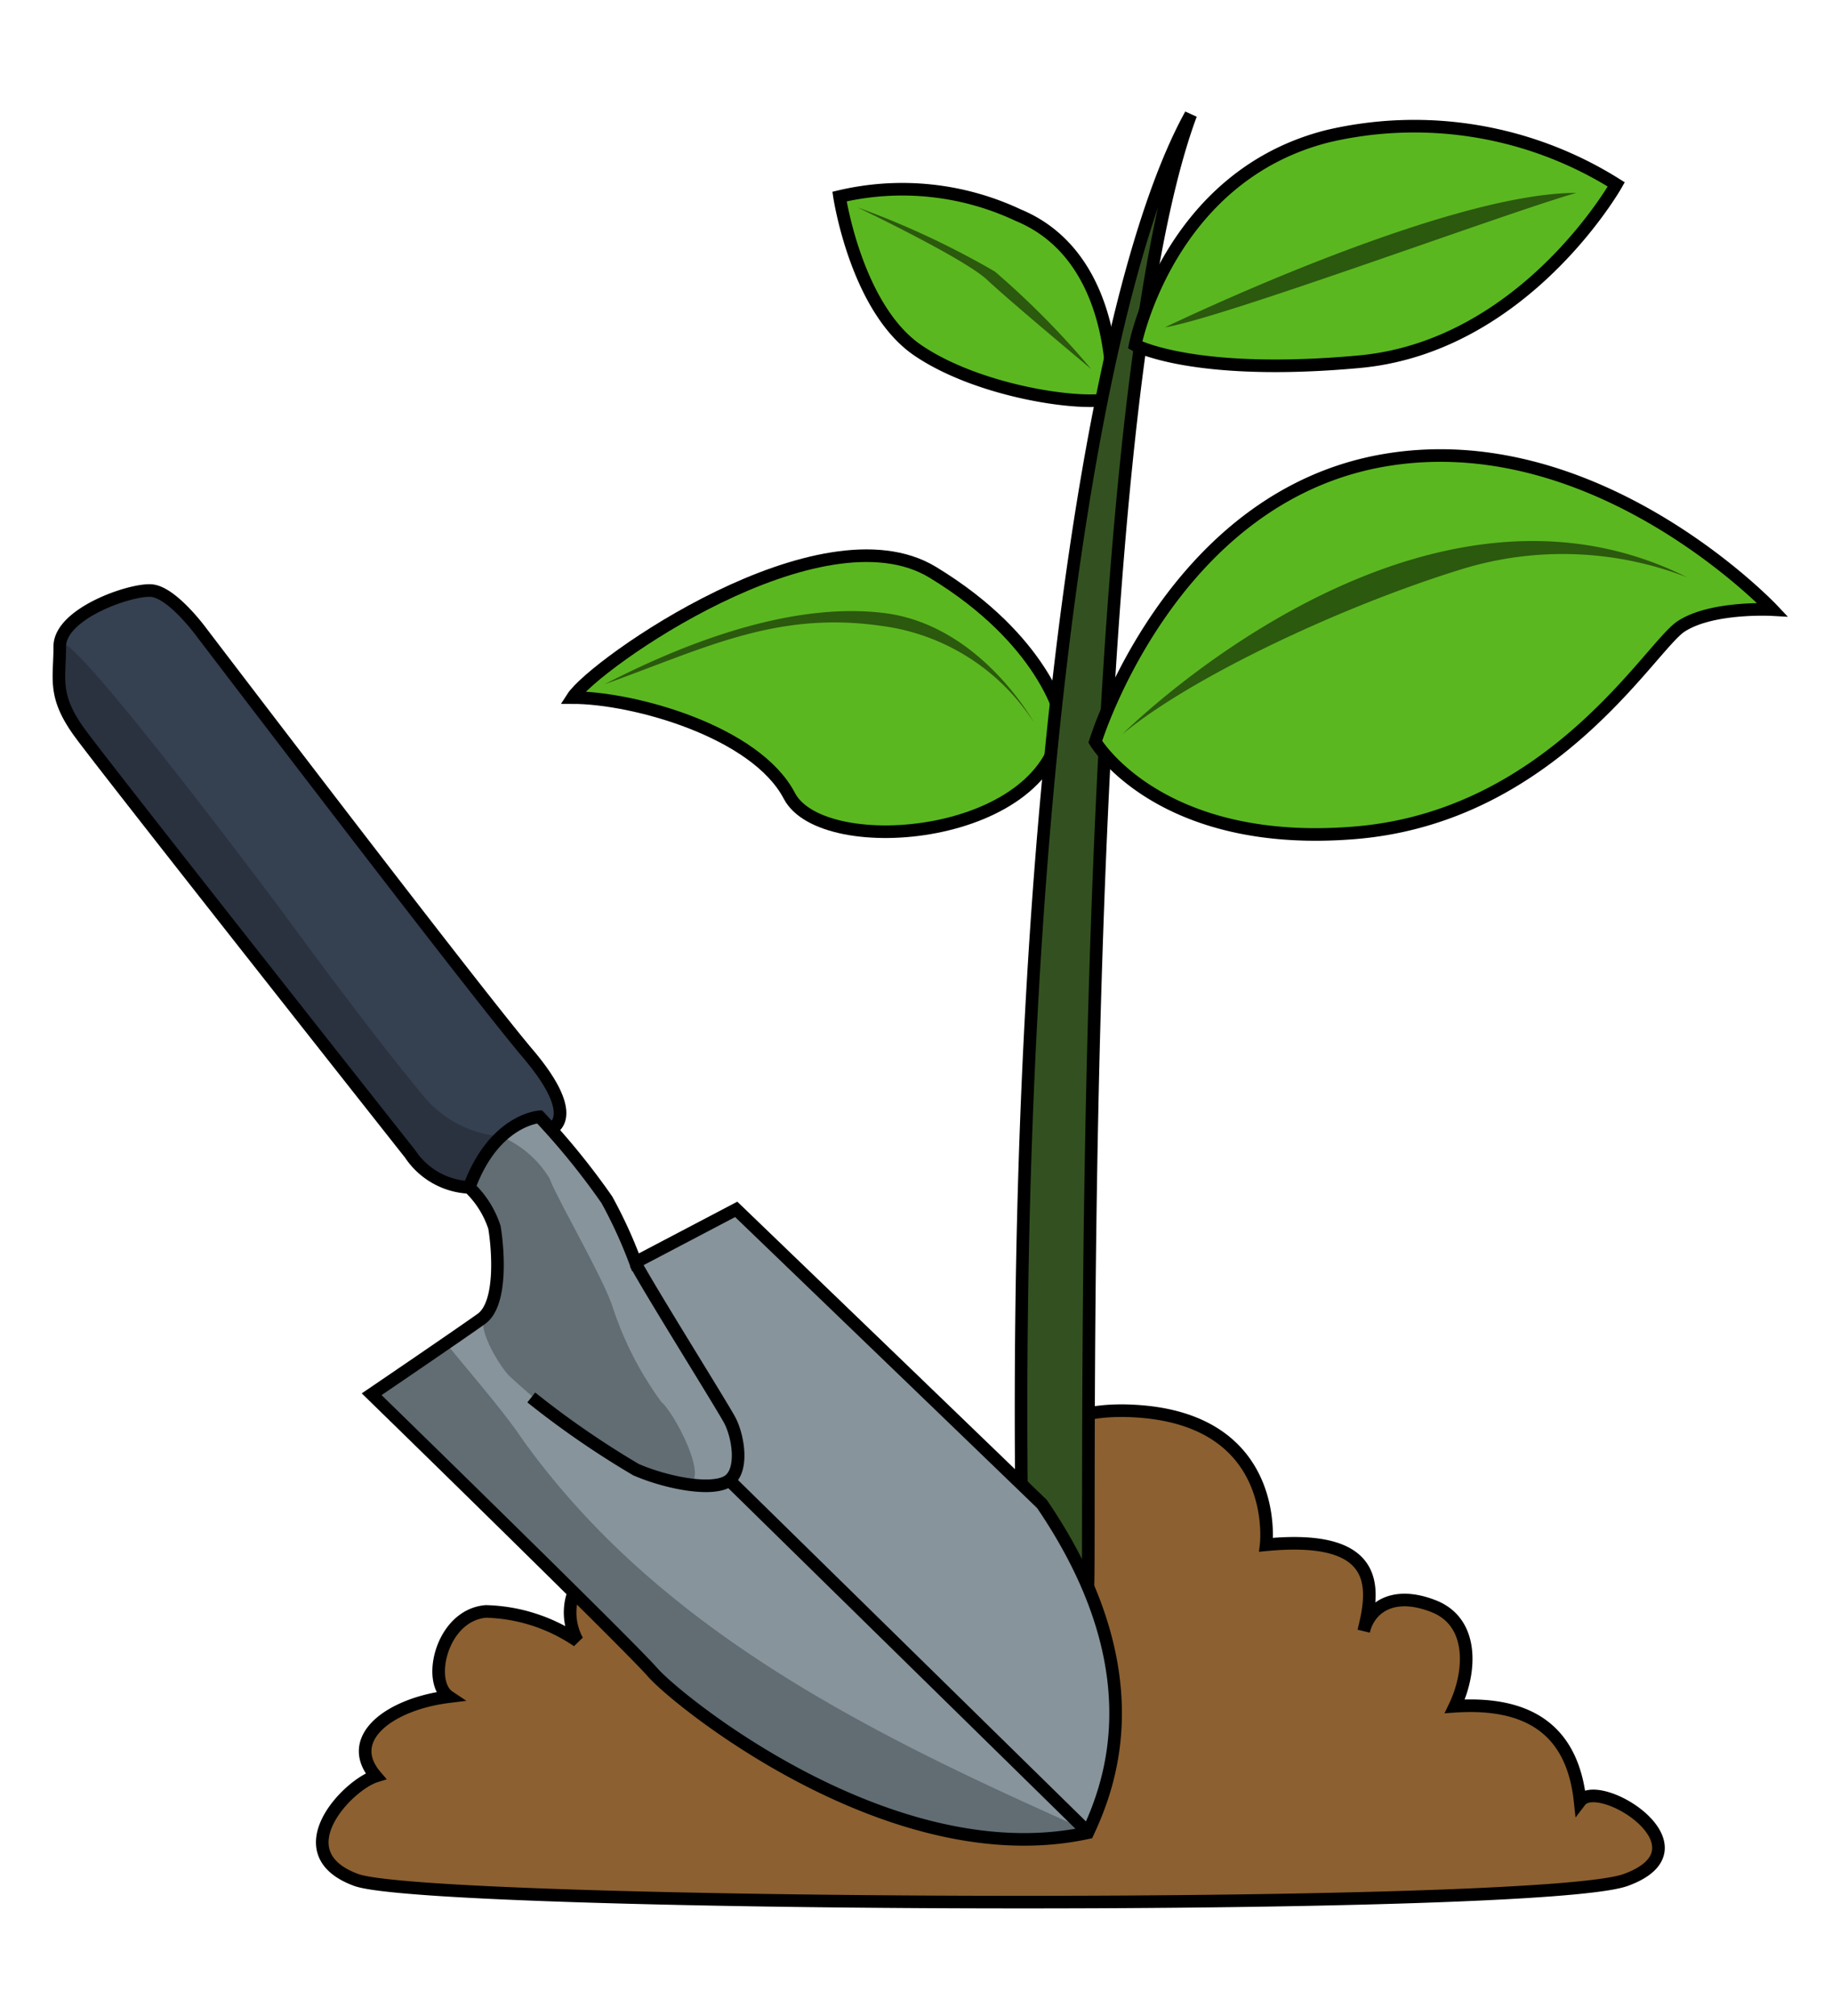
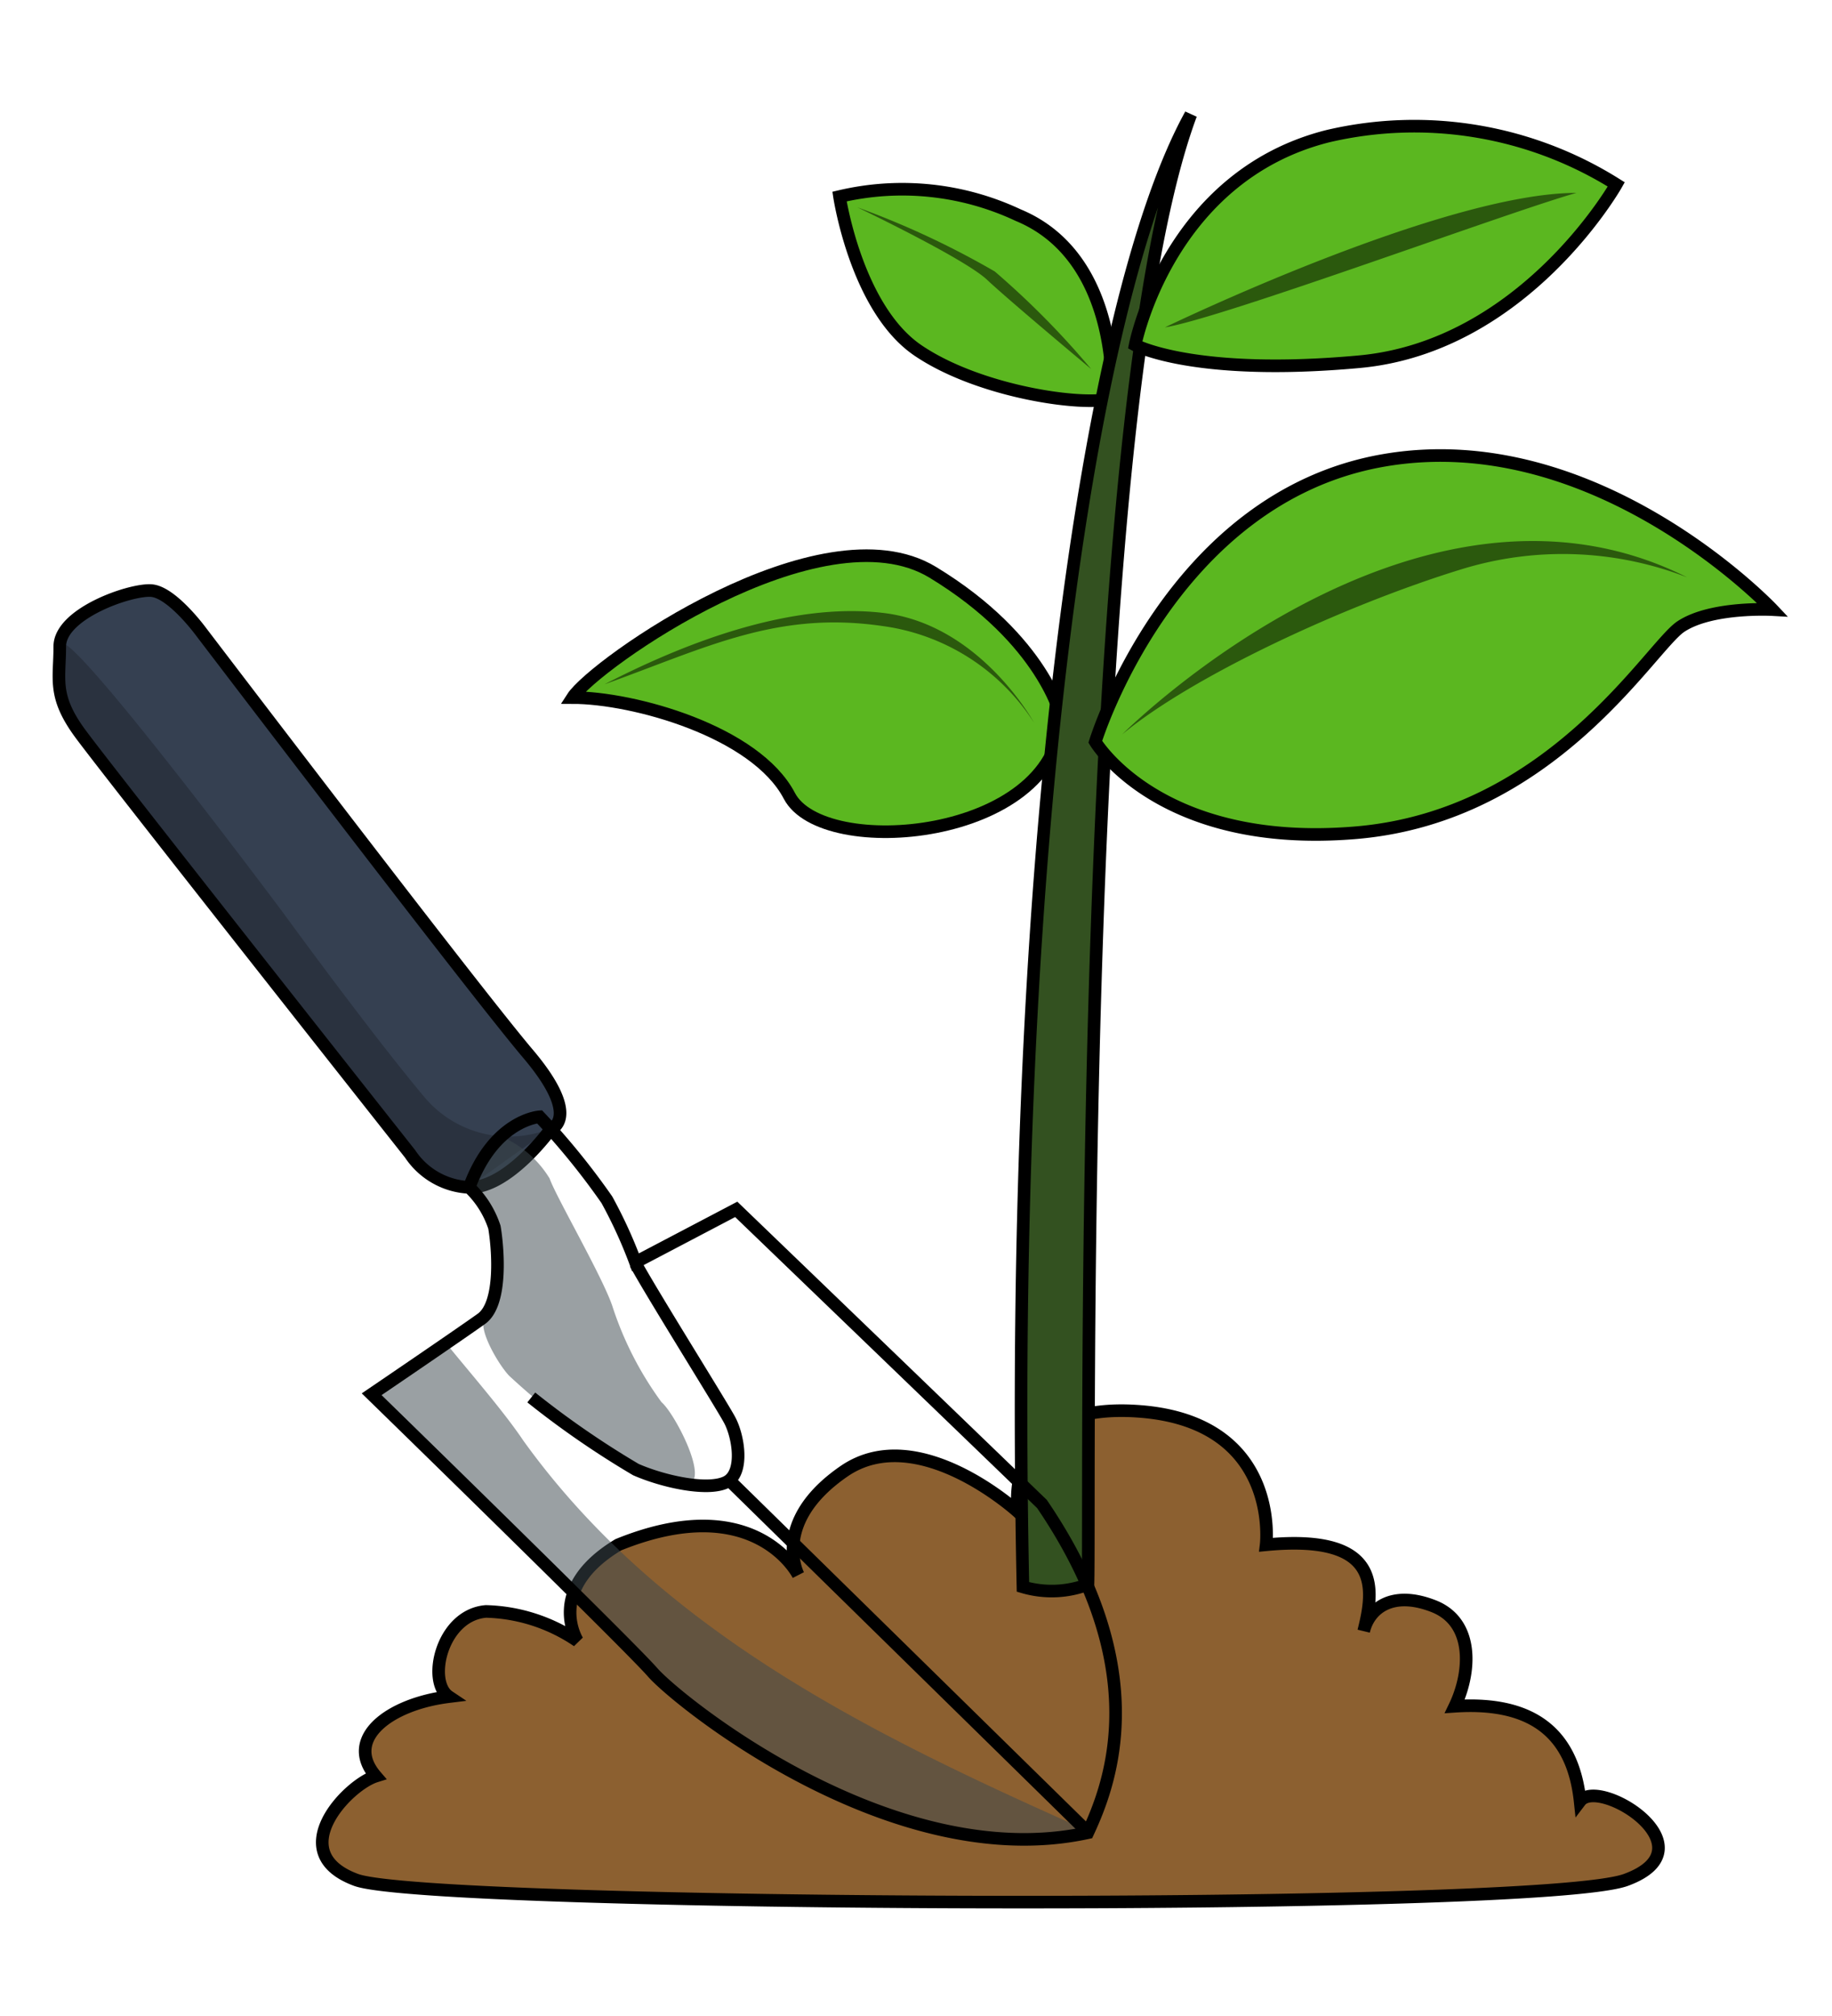
<svg xmlns="http://www.w3.org/2000/svg" viewBox="0 0 80 88">
  <g fill="none" fill-rule="evenodd">
    <path d="M0 0h80v88H0z" />
    <path d="M48.55 17.39s.44-6.13-4.09-8a11.9 11.9 0 0 0-7.8-.81s.73 4.89 3.43 6.72 7.29 2.46 8.46 2.09z" stroke="#000" stroke-width=".55" fill="#5BB720" fill-rule="nonzero" />
    <path d="M55.29 67.43s.65-5.34-5.5-5.82c-6.15-.48-5.33 4.39-5.33 4.39s-4.37-4-7.6-1.78c-3.23 2.22-2 4.53-2 4.53S33 65 27 67.43c-3.23 1.94-1.78 4.2-1.78 4.2a7.43 7.43 0 0 0-4-1.29c-1.94.16-2.59 3.07-1.62 3.72-2.59.32-4.6 1.83-3.19 3.47-1.25.39-4.06 3.35-.86 4.53 3.2 1.18 51.63 1.4 55.45 0 3.82-1.4-1.17-4.53-2-3.44-.31-2.89-2-4.37-5.47-4.14.71-1.48.86-3.67-.93-4.37-1.79-.7-2.81.08-3.05 1.09.45-1.8.85-4.26-4.26-3.77z" stroke="#000" stroke-width=".55" fill="#8C6030" fill-rule="nonzero" />
    <path d="M46.35 31.34s-.74-3.4-5.62-6.36C35.85 22.02 25.93 29 25 30.45c2.67 0 8 1.48 9.47 4.29 1.47 2.81 11.58 1.93 11.88-3.4z" stroke="#000" stroke-width=".55" fill="#5BB720" fill-rule="nonzero" />
    <path d="M44.67 69.27a4.44 4.44 0 0 0 2.84-.11c.11-3.31-.59-50.5 4.49-64.16-4.49 8.12-8 32.54-7.33 64.27z" stroke="#000" stroke-width=".55" fill="#335120" fill-rule="nonzero" />
    <path d="M47.83 32.38S51.08 21.73 60.4 20.1c9.32-1.63 17 6.51 17 6.51s-2.66-.15-4 .74c-1.34.89-5.62 8.28-14.2 9-8.58.72-11.37-3.97-11.37-3.97zM49.57 15.06S51 7.69 58 5.94a16.57 16.57 0 0 1 12.58 2.11s-4 7.08-11.23 7.74c-7.23.66-9.78-.73-9.78-.73z" stroke="#000" stroke-width=".55" fill="#5BB720" fill-rule="nonzero" />
    <path d="M49 32.06s12.78-12.83 24.67-6.86a15 15 0 0 0-9.82-.36C58.61 26.45 52 29.56 49 32.06zM45.15 31.54s-2.33-4.26-6.54-4.78c-4.21-.52-9 1.45-12.21 3.11 4.47-1.61 7.54-3.22 12.16-2.54a9.34 9.34 0 0 1 6.59 4.21zM50.87 14.29S63 8.42 68.84 8.42c-2.96.83-15.43 5.46-17.97 5.87zM47.65 16.11a36.64 36.64 0 0 0-4.21-4.26 37.46 37.46 0 0 0-6-2.8s4.67 2.23 5.66 3.16c.99.93 4.55 3.9 4.55 3.9z" fill="#2B590D" fill-rule="nonzero" />
    <path d="M24.05 49.29s1.4-.47-1-3.3-14.26-18.4-14.26-18.4-1.27-1.74-2.18-1.81c-.91-.07-4 1-4 2.44s-.31 2.15.88 3.78 14.42 18.37 14.42 18.37a3.27 3.27 0 0 0 2.58 1.46c1.71.03 3.56-2.54 3.56-2.54z" fill="#354051" fill-rule="nonzero" />
-     <path d="M24.06 49.25a4.82 4.82 0 0 1-5.56-1.4c-2.37-2.83-6.13-8-6.13-8S2.6 26.75 2.63 28.17c.03 1.42-.33 2.16.87 3.77 1.2 1.61 14.42 18.39 14.42 18.39a3.27 3.27 0 0 0 2.58 1.46c1.71.03 3.56-2.54 3.56-2.54z" fill="#2A323F" fill-rule="nonzero" />
+     <path d="M24.06 49.25a4.82 4.82 0 0 1-5.56-1.4c-2.37-2.83-6.13-8-6.13-8S2.6 26.75 2.63 28.17c.03 1.42-.33 2.16.87 3.77 1.2 1.61 14.42 18.39 14.42 18.39a3.27 3.27 0 0 0 2.58 1.46z" fill="#2A323F" fill-rule="nonzero" />
    <path d="M24.05 49.29s1.4-.47-1-3.3-14.26-18.4-14.26-18.4-1.27-1.74-2.18-1.81c-.91-.07-4 1-4 2.44s-.31 2.15.88 3.78 14.42 18.37 14.42 18.37a3.27 3.27 0 0 0 2.58 1.46c1.71.03 3.56-2.54 3.56-2.54z" stroke="#000" stroke-width=".55" />
-     <path d="M20.36 51.82a4.23 4.23 0 0 1 1.1 1.73c.14.8.38 3.3-.57 4-.95.7-4.42 3.33-4.42 3.33s10.61 10.6 11.69 11.8c1.08 1.2 10.72 9 19.34 7.09 1-2.13 2.93-7.1-2-14.26-6.08-5.75-13.41-12.77-13.41-12.77l-4.4 2.33a20.17 20.17 0 0 0-1.26-2.71 31.8 31.8 0 0 0-2.94-3.6s-2.04.11-3.13 3.06z" fill="#87949B" fill-rule="nonzero" />
    <path d="M19.55 58.72C18.23 59.7 16.4 61 16.4 61S27 71.64 28.08 72.83c1.08 1.19 10.73 9 19.35 7.1v-.05c-9.45-4.19-18.61-8.7-24.58-17-.85-1.27-2.37-3.01-3.3-4.16zM20.85 52.27a.84.84 0 0 1-.27-.85 4.89 4.89 0 0 1 1.33-1.8A4.59 4.59 0 0 1 24 51.44c.27.78 2.26 4.2 2.73 5.54a14.76 14.76 0 0 0 2.16 4.23c.61.51 2.34 3.88.89 3.55a15.56 15.56 0 0 1-4-1.86 31.58 31.58 0 0 1-3.55-2.85c-.48-.51-1.34-2-1.08-2.48a4.94 4.94 0 0 0 .6-2.57 3.69 3.69 0 0 0-.9-2.73z" fill="#3F494F" fill-rule="nonzero" opacity=".52" />
    <path d="M20.49 51.83a4.22 4.22 0 0 1 1.1 1.74c.14.81.38 3.32-.57 4-.95.68-4.79 3.29-4.79 3.29S27.43 71.77 28.5 73c1.07 1.23 10.45 8.86 19 7 1-2.14 2.91-7.14-2-14.35-6-5.79-13.35-12.86-13.35-12.86l-4.4 2.31a20.55 20.55 0 0 0-1.25-2.73 31.63 31.63 0 0 0-2.94-3.62s-1.98.12-3.07 3.08z" stroke="#000" stroke-width=".55" />
    <path d="M23.2 61a39.28 39.28 0 0 0 4.57 3.15c1.24.54 3.14.94 3.94.55.8-.39.54-2 .15-2.72-.39-.72-3.38-5.49-4.11-6.83M31.85 64.62l15.6 15.3" stroke="#000" stroke-width=".55" />
  </g>
</svg>